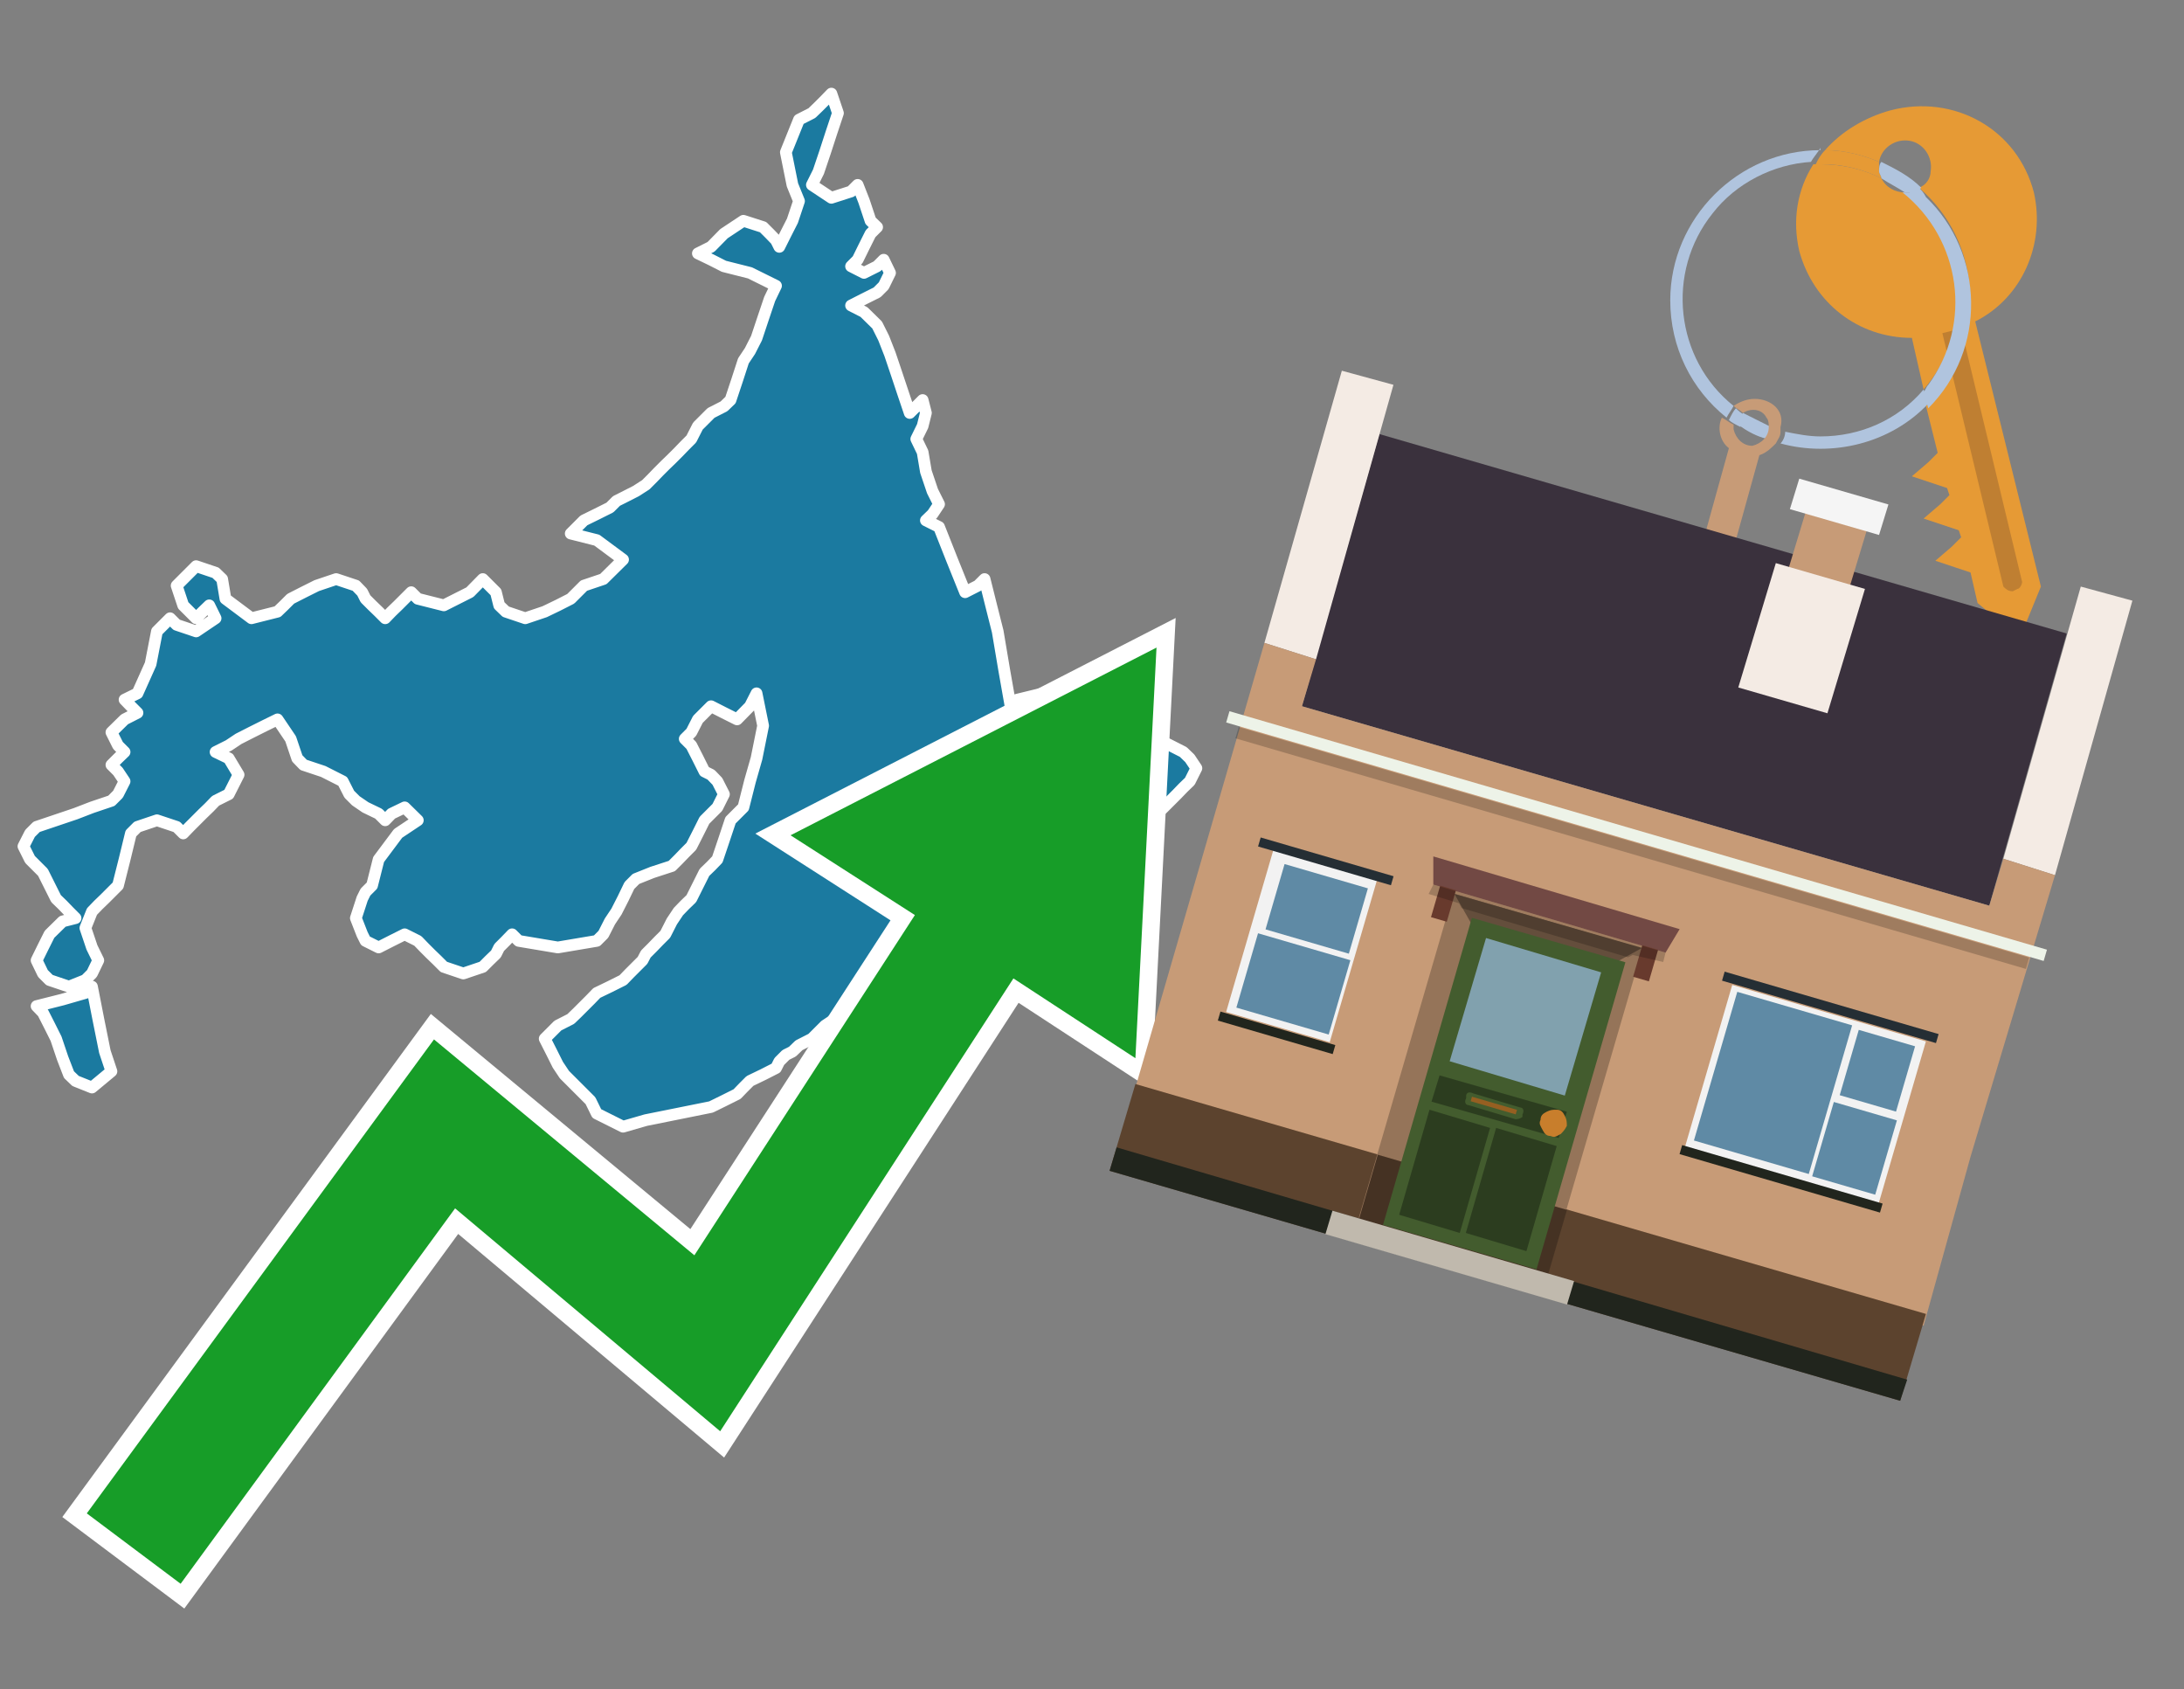
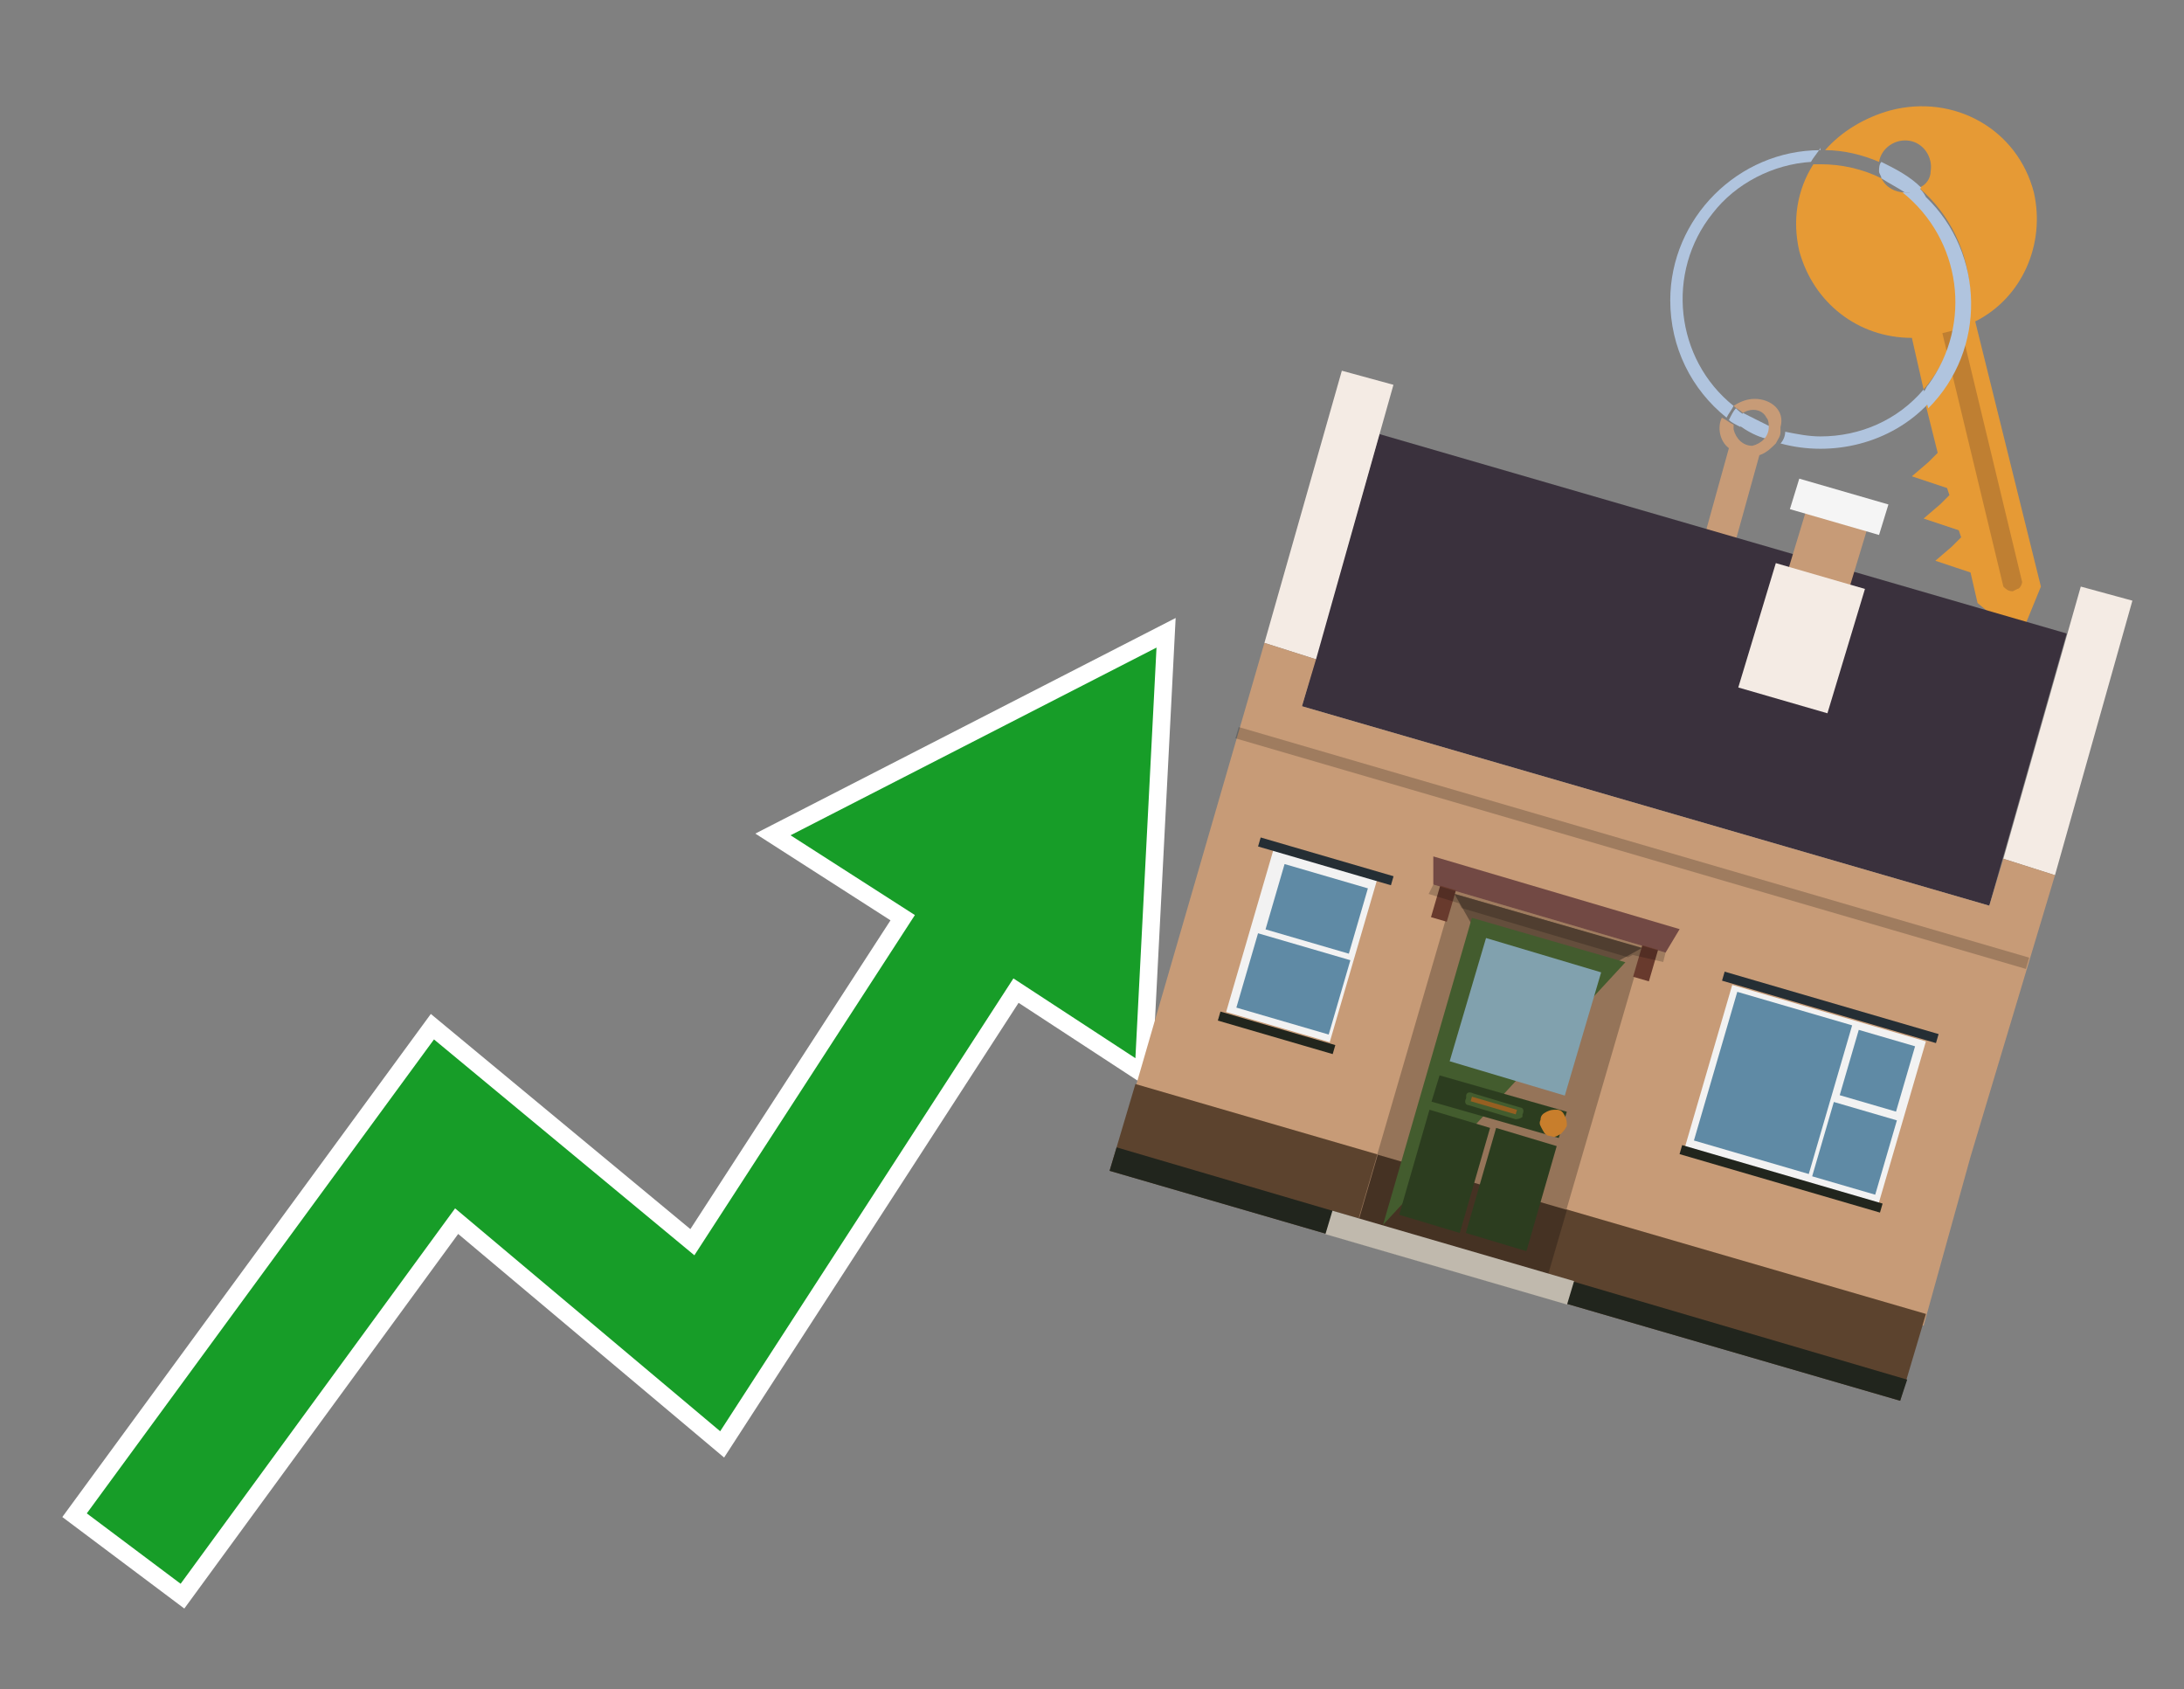
<svg xmlns="http://www.w3.org/2000/svg" version="1.1" id="Text" x="0px" y="0px" width="93.1px" height="72px" viewBox="0 0 93.1 72" style="enable-background:new 0 0 93.1 72;" xml:space="preserve">
  <rect x="0" y="0" width="93.1" height="72" fill="#808080" stroke="none" />
  <style type="text/css">
	.st0{fill:#1B7AA0;stroke:#FFFFFF;stroke-width:0.5;stroke-linejoin:round;}
	.st1{fill:none;stroke:#FFFFFF;stroke-width:1.5;stroke-miterlimit:10;}
	.st2{fill:#179D28;}
	.st3{fill:#E69A35;}
	.st4{fill:#B0C4DE;}
	.st5{fill:#C79B77;}
	.st6{fill:#BF7F32;}
	.st7{fill-rule:evenodd;clip-rule:evenodd;fill:#3A313D;}
	.st8{fill-rule:evenodd;clip-rule:evenodd;fill:#F4EBE4;}
	.st9{fill-rule:evenodd;clip-rule:evenodd;fill:#C79B77;}
	.st10{fill-rule:evenodd;clip-rule:evenodd;fill:#5C432E;}
	.st11{fill-rule:evenodd;clip-rule:evenodd;fill:#21251D;}
	.st12{fill-rule:evenodd;clip-rule:evenodd;fill:#F5F5F5;}
	.st13{fill-rule:evenodd;clip-rule:evenodd;fill:#EDF3E8;}
	.st14{opacity:0.2;fill-rule:evenodd;clip-rule:evenodd;}
	.st15{fill-rule:evenodd;clip-rule:evenodd;fill:#957459;}
	.st16{fill-rule:evenodd;clip-rule:evenodd;fill:#453223;}
	.st17{fill-rule:evenodd;clip-rule:evenodd;fill:#644E3C;}
	.st18{fill:#724944;}
	.st19{fill:#435C2E;}
	.st20{fill:#81A1AE;}
	.st21{fill:#2C3D1F;}
	.st22{fill:#C87E2C;}
	.st23{fill-rule:evenodd;clip-rule:evenodd;fill:#C0B9AD;}
	.st24{fill:#683A2D;}
	.st25{opacity:0.2;}
	.st26{fill:#965F21;}
	.st27{fill-rule:evenodd;clip-rule:evenodd;fill:#F2F2F2;}
	.st28{fill-rule:evenodd;clip-rule:evenodd;fill:#5F8AA5;}
	.st29{fill-rule:evenodd;clip-rule:evenodd;fill:#252E34;}
</style>
-   <path class="st0" d="M45.17,37.74L45.44,38.02L45.72,38.3L46.0,38.02L46.28,37.74L46.56,38.3L46.0,38.85L45.44,39.13L45.17,39.27L45.03,38.57L45.03,37.74ZM46.83,33.85L47.11,33.57L47.39,33.3L47.67,33.02L47.94,32.88L48.22,32.32L48.5,31.77L48.78,31.49L49.06,31.21L49.33,31.49L49.89,31.77L50.44,32.05L50.72,32.32L51.0,32.74L50.72,33.3L50.44,33.57L50.17,33.85L49.89,34.13L49.61,34.41L49.33,34.68L49.06,34.96L48.78,35.24L47.94,35.52L47.11,35.24L46.83,34.96L46.56,34.41L46.56,33.85ZM3.92,42.05L4.19,43.43L4.47,44.82L4.75,45.66L3.92,46.35L3.22,46.07L2.94,45.8L2.67,45.1L2.39,44.27L2.11,43.71L1.83,43.16L1.56,42.88L2.67,42.6L3.64,42.32L3.64,42.05ZM46.83,33.3L46.56,33.57L45.44,33.85L44.47,34.13L44.75,34.41L45.03,34.68L45.17,34.96L45.44,35.24L45.17,35.52L45.03,35.8L44.75,36.07L44.47,36.63L44.75,37.18L45.03,37.46L44.75,37.74L44.47,38.02L43.92,38.3L43.36,38.57L43.08,38.85L42.81,39.27L42.53,39.82L42.25,40.1L42.53,40.38L42.81,40.66L42.25,40.93L41.69,41.49L41.42,42.05L41.14,42.32L40.86,42.6L40.58,42.88L40.03,43.16L39.47,43.43L39.33,43.71L39.06,43.99L38.5,44.27L37.94,44.55L37.67,44.82L37.39,44.96L36.83,45.24L36.28,45.52L36.0,45.8L35.72,46.07L35.17,46.35L34.61,45.8L34.89,45.24L35.17,44.96L35.44,44.82L35.72,44.55L36.28,44.27L36.83,43.99L37.11,43.71L37.39,43.43L37.94,43.16L38.5,42.88L38.92,42.6L39.47,42.32L39.75,42.05L40.03,41.77L40.31,41.49L40.58,41.21L40.31,40.93L40.03,40.66L39.75,40.38L39.47,40.66L39.33,40.93L39.06,41.21L38.78,41.49L38.5,41.77L37.94,42.05L37.39,42.32L37.11,42.6L36.83,42.88L36.0,43.16L35.17,43.71L34.61,44.27L34.06,44.55L33.78,44.82L33.5,44.96L33.22,45.24L33.08,45.52L32.53,45.8L31.97,46.07L31.69,46.35L31.42,46.63L30.86,46.91L30.31,47.18L28.92,47.46L27.53,47.74L26.56,48.02L25.44,47.46L25.17,46.91L24.89,46.63L24.61,46.35L24.33,46.07L24.06,45.8L23.78,45.38L23.5,44.82L23.22,44.27L23.78,43.71L24.33,43.43L24.61,43.16L24.89,42.88L25.17,42.6L25.44,42.32L26.0,42.05L26.56,41.77L26.83,41.49L27.11,41.21L27.39,40.93L27.53,40.66L27.81,40.38L28.08,40.1L28.36,39.82L28.64,39.27L28.92,38.85L29.19,38.57L29.47,38.3L29.75,37.74L30.03,37.18L30.31,36.91L30.58,36.63L30.86,35.8L31.14,34.96L31.42,34.68L31.69,34.41L31.97,33.3L32.25,32.32L32.53,30.93L32.25,29.55L31.97,30.1L31.42,30.66L30.86,30.38L30.31,30.1L29.75,30.66L29.47,31.21L29.19,31.49L29.47,31.77L29.75,32.32L30.03,32.88L30.31,33.02L30.58,33.3L30.86,33.85L30.58,34.41L30.31,34.68L30.03,34.96L29.75,35.52L29.47,36.07L29.19,36.35L28.92,36.63L28.64,36.91L27.81,37.18L27.11,37.46L26.83,37.74L26.56,38.3L26.28,38.85L26.0,39.27L25.72,39.82L25.44,40.1L23.78,40.38L22.11,40.1L21.83,39.82L21.56,40.1L21.28,40.38L21.14,40.66L20.86,40.93L20.58,41.21L19.75,41.49L18.92,41.21L18.64,40.93L18.36,40.66L18.08,40.38L17.81,40.1L17.25,39.82L16.69,40.1L16.14,40.38L15.58,40.1L15.44,39.82L15.17,39.13L15.44,38.3L15.58,38.02L15.86,37.74L16.14,36.63L16.97,35.52L17.81,34.96L17.25,34.41L16.69,34.68L16.42,34.96L16.14,34.68L15.58,34.41L15.17,34.13L14.89,33.85L14.61,33.3L13.78,32.88L12.94,32.6L12.67,32.32L12.39,31.49L11.83,30.66L11.28,30.93L10.72,31.21L10.17,31.49L9.75,31.77L9.19,32.05L9.75,32.32L10.17,33.02L9.75,33.85L9.19,34.13L8.92,34.41L8.64,34.68L8.36,34.96L8.08,35.24L7.81,35.52L7.53,35.24L6.69,34.96L5.86,35.24L5.58,35.52L5.31,36.63L5.03,37.74L4.75,38.02L4.47,38.3L4.19,38.57L3.92,38.85L3.64,39.55L3.92,40.38L4.19,40.93L3.92,41.49L3.64,41.77L2.94,42.05L2.11,41.77L1.83,41.49L1.56,40.93L1.83,40.38L2.11,39.82L2.67,39.27L3.22,39.13L2.94,38.85L2.67,38.57L2.39,38.3L2.11,37.74L1.83,37.18L1.56,36.91L1.28,36.63L1.0,36.07L1.28,35.52L1.56,35.24L2.39,34.96L3.22,34.68L3.92,34.41L4.75,34.13L5.03,33.85L5.31,33.3L5.03,32.88L4.75,32.6L5.03,32.32L5.31,32.05L5.03,31.77L4.75,31.21L5.31,30.66L5.86,30.38L5.58,30.1L5.31,29.82L5.86,29.55L6.42,28.3L6.69,26.91L6.97,26.63L7.25,26.35L7.53,26.63L8.36,26.91L9.19,26.35L8.92,25.8L8.64,26.07L8.36,26.35L8.08,26.07L7.81,25.8L7.53,24.96L8.36,24.13L9.19,24.41L9.47,24.68L9.61,25.52L10.72,26.35L11.83,26.07L12.11,25.8L12.39,25.52L12.94,25.24L13.5,24.96L14.33,24.68L15.17,24.96L15.44,25.24L15.58,25.52L15.86,25.8L16.14,26.07L16.42,26.35L16.69,26.07L16.97,25.8L17.25,25.52L17.53,25.24L17.81,25.52L18.92,25.8L20.03,25.24L20.58,24.68L21.14,25.24L21.28,25.8L21.56,26.07L22.39,26.35L23.22,26.07L23.78,25.8L24.33,25.52L24.61,25.24L24.89,24.96L25.72,24.68L26.56,23.85L25.44,23.02L24.33,22.74L24.61,22.46L24.89,22.18L25.44,21.91L26.0,21.63L26.28,21.35L26.56,21.21L27.11,20.93L27.53,20.66L27.81,20.38L28.08,20.1L28.36,19.82L28.64,19.55L28.92,19.27L29.19,18.99L29.47,18.71L29.75,18.16L30.31,17.6L30.86,17.32L31.14,17.05L31.42,16.21L31.69,15.38L31.97,14.96L32.25,14.41L32.53,13.57L32.81,12.74L33.08,12.18L31.97,11.63L30.86,11.35L30.31,11.07L29.75,10.8L30.31,10.52L30.86,9.96L31.69,9.41L32.53,9.68L32.81,9.96L33.08,10.24L33.22,10.52L33.5,9.96L33.78,9.41L34.06,8.57L33.78,7.88L33.5,6.49L34.06,5.1L34.61,4.82L34.89,4.55L35.17,4.27L35.44,3.99L35.72,4.82L35.44,5.66L35.17,6.49L34.89,7.32L34.61,7.88L35.44,8.43L36.28,8.16L36.56,7.88L36.83,8.57L37.11,9.41L37.39,9.68L37.11,9.96L36.83,10.52L36.56,11.07L36.28,11.35L36.83,11.63L37.39,11.35L37.67,11.07L37.94,11.63L37.67,12.18L37.39,12.46L36.83,12.74L36.28,13.02L36.83,13.3L37.39,13.85L37.67,14.41L37.94,15.1L38.22,15.93L38.5,16.77L38.78,17.6L39.06,17.32L39.33,17.05L39.47,17.6L39.33,18.16L39.06,18.71L39.33,19.27L39.47,20.1L39.75,20.93L40.03,21.49L39.75,21.91L39.47,22.18L40.03,22.46L40.58,23.85L41.14,25.24L41.69,24.96L41.97,24.68L42.25,25.8L42.53,26.91L42.81,28.57L43.08,30.1L43.36,29.82L44.47,29.55L45.44,29.82L45.72,30.1L46.0,30.38L46.28,30.66L46.56,30.93L46.28,31.21L46.0,31.77L46.56,32.32L47.11,32.74L47.11,33.3Z" />
  <polygon class="st1" points="49.3,27.6 33.7,35.6 39,39 29.6,53.5 18.5,44.3 3.7,64.5 7.7,67.5 19.4,51.5 30.7,61 43.2,41.7   48.4,45.1 " />
  <polygon class="st2" points="49.3,27.6 33.7,35.6 39,39 29.6,53.5 18.5,44.3 3.7,64.5 7.7,67.5 19.4,51.5 30.7,61 43.2,41.7   48.4,45.1 " />
-   <path class="st3" d="M80.2,7.6c0-0.1-0.1-0.2-0.1-0.3c0-0.1,0-0.3,0-0.4c-0.7-0.3-1.5-0.5-2.3-0.5c-0.2,0.2-0.3,0.4-0.4,0.6  c0.1,0,0.2,0,0.3,0C78.5,7,79.4,7.2,80.2,7.6z" />
  <path class="st4" d="M77.6,6.4c-3.5,0-6.4,2.9-6.4,6.4c0,2,0.9,3.8,2.4,5c0.1-0.2,0.2-0.3,0.3-0.5c-2.5-2-2.9-5.7-0.9-8.2  c1-1.3,2.6-2.1,4.2-2.2c0.1-0.2,0.3-0.4,0.4-0.6V6.4z" />
  <path class="st3" d="M84.2,13.7c2-1,3-3.3,2.5-5.5C86,5.5,83.3,4,80.6,4.7c-1.1,0.3-2.1,0.9-2.8,1.7c0.8,0,1.6,0.2,2.3,0.5  c0.1-0.6,0.7-1,1.3-0.9c0.6,0.1,1,0.7,0.9,1.3c0,0.3-0.2,0.6-0.5,0.7c2.7,2.3,2.9,6.4,0.6,9c-0.1,0.1-0.2,0.2-0.3,0.3l0.5,2  l-0.4,0.4l-0.7,0.6l0.9,0.3l0.6,0.2l0.1,0.3l-0.4,0.4L82,22.1l0.9,0.3l0.6,0.2l0.1,0.3l-0.4,0.4l-0.7,0.6l0.9,0.3l0.6,0.2l0.3,1.3  l1.8,1.5L87,25L84.2,13.7z" />
  <path class="st3" d="M81.2,8.2c-0.4,0-0.8-0.2-1-0.6C79.4,7.2,78.5,7,77.6,7c-0.1,0-0.2,0-0.3,0c-0.7,1.1-0.9,2.4-0.6,3.7  c0.6,2.2,2.5,3.7,4.8,3.7l0.5,2.2c2.1-2.4,1.9-6.1-0.6-8.2C81.3,8.3,81.2,8.3,81.2,8.2z" />
  <path class="st4" d="M74.1,18.1c0.4,0.3,0.8,0.5,1.2,0.6c0.1-0.1,0.2-0.3,0.2-0.5l0,0c-0.4-0.2-0.8-0.4-1.2-0.6  C74.2,17.8,74.1,17.9,74.1,18.1z" />
  <path class="st4" d="M74.4,17.7c-0.2-0.1-0.3-0.2-0.4-0.3c-0.1,0.1-0.2,0.3-0.3,0.5c0.1,0.1,0.3,0.2,0.5,0.3  C74.1,17.9,74.2,17.8,74.4,17.7z" />
  <path class="st5" d="M74.8,17c-0.3,0-0.6,0.1-0.9,0.3c0.1,0.1,0.3,0.2,0.4,0.3c0.3-0.2,0.8-0.2,1,0.2c0.1,0.1,0.1,0.3,0.1,0.4l0,0  c0,0.4-0.3,0.7-0.7,0.8c-0.4,0-0.7-0.3-0.8-0.7c0,0,0,0,0-0.1v-0.1c-0.2-0.1-0.3-0.2-0.5-0.3c-0.2,0.4-0.1,1,0.3,1.3l-1,3.6L74,23  l1-3.6c0.3-0.1,0.5-0.3,0.7-0.5c0.1-0.2,0.2-0.3,0.2-0.5c0-0.1,0-0.1,0-0.2C76.1,17.5,75.5,17,74.8,17z" />
  <path class="st6" d="M86,25.1l-0.2,0.1c-0.2,0-0.3-0.1-0.4-0.2l0,0l-2.6-10.8l0.8-0.2l2.6,10.8C86.2,24.9,86.1,25.1,86,25.1L86,25.1  z" />
  <path class="st4" d="M80.1,7.3c0,0.1,0.1,0.2,0.1,0.3c0.3,0.2,0.7,0.4,1,0.6c0.1,0,0.2,0,0.3,0c0.1,0,0.3-0.1,0.4-0.2  c-0.5-0.5-1.1-0.8-1.7-1.1C80.1,7,80.1,7.2,80.1,7.3z" />
  <path class="st4" d="M77.6,18.6c-0.5,0-1-0.1-1.5-0.2c0,0.2-0.1,0.4-0.2,0.5c2.2,0.6,4.7,0,6.3-1.7L82,16.6  C80.9,17.9,79.3,18.6,77.6,18.6z" />
  <path class="st4" d="M81.8,8c-0.1,0.1-0.2,0.1-0.4,0.2c-0.1,0-0.2,0-0.3,0c2.5,2,3,5.6,1.1,8.2c-0.1,0.1-0.1,0.2-0.2,0.3l0.2,0.7  c2.5-2.5,2.4-6.6-0.1-9C82,8.2,81.9,8.1,81.8,8L81.8,8z" />
  <g>
    <polygon class="st7" points="84.8,38.6 55.5,30.1 58.8,18.5 88.1,27 84.8,38.6  " />
    <polygon class="st8" points="87.6,37.3 85.4,36.6 88.7,25 90.9,25.6 87.6,37.3  " />
    <polygon class="st8" points="56.1,28.1 53.9,27.4 57.2,15.8 59.4,16.4 56.1,28.1  " />
    <polygon class="st9" points="84,49.3 87.6,37.3 85.4,36.6 84.8,38.6 55.5,30.1 56.1,28.1 53.9,27.4 48.3,46.7 82,56.5  " />
    <polygon class="st10" points="81,59.7 82.1,56 48.4,46.2 47.3,49.9 81,59.7  " />
    <polygon class="st11" points="81,59.7 81.3,58.8 47.6,48.9 47.3,49.9 81,59.7  " />
    <polygon class="st9" points="79.7,22.2 77.1,21.4 76.1,24.7 78.7,25.5 79.7,22.2  " />
    <polygon class="st12" points="80.5,21.5 76.7,20.4 76.3,21.7 80.1,22.8 80.5,21.5  " />
-     <rect x="51.6" y="35.5" transform="matrix(-0.96 -0.28 0.28 -0.96 126.714 89.484)" class="st13" width="36.3" height="0.5" />
    <rect x="52.1" y="35.9" transform="matrix(-0.96 -0.28 0.28 -0.96 126.324 90.347)" class="st14" width="35.1" height="0.5" />
    <polygon class="st8" points="79.5,25.1 75.7,24 74.1,29.3 77.9,30.4 79.5,25.1  " />
    <g>
      <rect x="59.8" y="39" transform="matrix(-0.96 -0.28 0.28 -0.96 112.475 108.436)" class="st15" width="8.4" height="14.4" />
      <rect x="58.2" y="50.3" transform="matrix(0.96 0.28 -0.28 0.96 16.945 -15.371)" class="st16" width="8.4" height="2.9" />
      <polygon class="st17" points="64.9,43.2 62,38.1 70,40.4   " />
      <polygon class="st18" points="61.1,36.5 71.6,39.6 71,40.6 61.1,37.7   " />
      <g transform="matrix( 0.861, 0, 0, 0.861, 2148,666.7) ">
        <g>
          <g id="Symbol_9_0_Layer2_0_MEMBER_8_MEMBER_12_MEMBER_0_FILL_00000030453980844850742880000012746011877097012353_">
-             <path class="st19" d="M-2414.3-726.7l-7.6-2.2l-4.4,15.2l7.6,2.2L-2414.3-726.7z" />
+             <path class="st19" d="M-2414.3-726.7l-7.6-2.2l-4.4,15.2L-2414.3-726.7z" />
          </g>
        </g>
      </g>
      <g transform="matrix( 0.861, 0, 0, 0.861, 2148,666.7) ">
        <g>
          <g id="Symbol_9_0_Layer2_0_MEMBER_8_MEMBER_12_MEMBER_1_MEMBER_1_FILL_00000160896580210272297070000006484958177125980349_">
            <path class="st20" d="M-2421.2-727.9l-1.8,6.1l5.7,1.7l1.8-6.1L-2421.2-727.9z" />
          </g>
        </g>
      </g>
      <g transform="matrix( 0.861, 0, 0, 0.861, 2148,666.7) ">
        <g>
          <g id="Symbol_9_0_Layer2_0_MEMBER_8_MEMBER_12_MEMBER_2_MEMBER_0_FILL_00000046313035126205904270000016877189201562818438_">
            <path class="st21" d="M-2422.5-713.3l1.5-5.2l-3-0.9l-1.5,5.2L-2422.5-713.3z" />
          </g>
        </g>
      </g>
      <g transform="matrix( 0.861, 0, 0, 0.861, 2148,666.7) ">
        <g>
          <g id="Symbol_9_0_Layer2_0_MEMBER_8_MEMBER_12_MEMBER_2_MEMBER_1_FILL_00000088098463649334882330000013914423555052263100_">
            <path class="st21" d="M-2419.2-712.4l1.5-5.2l-3-0.9l-1.5,5.2L-2419.2-712.4z" />
          </g>
        </g>
      </g>
      <g transform="matrix( 0.861, 0, 0, 0.861, 2148,666.7) ">
        <g>
          <g id="Symbol_9_0_Layer2_0_MEMBER_8_MEMBER_12_MEMBER_2_MEMBER_1_FILL_00000121990224060724093530000009829373724816555169_">
            <path class="st21" d="M-2417.6-718l0.4-1.3l-6.3-1.8l-0.4,1.3L-2417.6-718z" />
          </g>
        </g>
      </g>
      <g transform="matrix( 0.861, 0, 0, 0.861, 2148,666.7) ">
        <g>
          <g id="Symbol_9_0_Layer2_0_MEMBER_8_MEMBER_13_FILL_00000043429541599211024490000009538945078429149852_">
            <path class="st22" d="M-2417.2-718.6c0-0.2,0-0.3-0.1-0.5c-0.1-0.2-0.2-0.3-0.4-0.3c-0.2,0-0.3,0-0.5,0.1       c-0.2,0.1-0.3,0.2-0.3,0.4c-0.1,0.2,0,0.3,0.1,0.5c0.1,0.2,0.2,0.3,0.4,0.3c0.2,0.1,0.3,0,0.5-0.1       C-2417.4-718.3-2417.3-718.4-2417.2-718.6z" />
          </g>
        </g>
      </g>
      <polygon class="st23" points="56.5,52.6 56.8,51.6 67.1,54.6 66.8,55.6 56.5,52.6   " />
      <rect x="69.9" y="40.4" transform="matrix(-0.96 -0.28 0.28 -0.96 126.081 100.181)" class="st24" width="0.7" height="1.4" />
      <rect x="61.1" y="37.9" transform="matrix(-0.96 -0.28 0.28 -0.96 109.717 92.777)" class="st24" width="0.7" height="1.4" />
      <polygon class="st25" points="61.1,37.7 71,40.6 70.9,41 69.6,40.7 69.4,40.8 62.3,38.7 62.2,38.5 60.9,38.1   " />
      <path class="st19" d="M64.6,47.7l-2-0.6c-0.1,0-0.2-0.1-0.1-0.3l0-0.1c0-0.1,0.1-0.2,0.3-0.1l2,0.6c0.1,0,0.2,0.1,0.1,0.3l0,0.1    C64.9,47.6,64.8,47.7,64.6,47.7z" />
      <rect x="62.7" y="47" transform="matrix(0.96 0.28 -0.28 0.96 15.715 -15.934)" class="st26" width="2" height="0.2" />
    </g>
    <g>
      <rect x="72.7" y="43" transform="matrix(0.96 0.28 -0.28 0.96 16.09 -19.659)" class="st27" width="8.6" height="7.2" />
      <g>
        <rect x="72.3" y="43.6" transform="matrix(0.28 -0.96 0.96 0.28 10.109 105.808)" class="st28" width="6.6" height="5.1" />
        <rect x="78.6" y="44.4" transform="matrix(0.28 -0.96 0.96 0.28 13.792 109.701)" class="st28" width="2.9" height="2.5" />
        <rect x="77.4" y="47.5" transform="matrix(0.28 -0.96 0.96 0.28 9.977 111.138)" class="st28" width="3.3" height="2.8" />
      </g>
      <rect x="73.3" y="42.7" transform="matrix(0.96 0.28 -0.28 0.96 15.107 -20.104)" class="st29" width="9.5" height="0.4" />
      <rect x="71.5" y="50" transform="matrix(0.96 0.28 -0.28 0.96 17.068 -19.216)" class="st11" width="8.9" height="0.4" />
    </g>
    <g>
      <rect x="53.2" y="36.7" transform="matrix(0.96 0.28 -0.28 0.96 13.488 -13.91)" class="st27" width="4.6" height="7.2" />
      <g>
        <rect x="54.6" y="36.9" transform="matrix(0.28 -0.96 0.96 0.28 3.235 81.694)" class="st28" width="2.9" height="3.7" />
        <rect x="53.5" y="39.9" transform="matrix(0.28 -0.96 0.96 0.28 -0.58 83.132)" class="st28" width="3.3" height="4.1" />
      </g>
      <rect x="53.6" y="36.5" transform="matrix(0.96 0.28 -0.28 0.96 12.505 -14.355)" class="st29" width="5.9" height="0.4" />
      <rect x="51.9" y="43.8" transform="matrix(0.96 0.28 -0.28 0.96 14.466 -13.467)" class="st11" width="5.1" height="0.4" />
    </g>
  </g>
</svg>